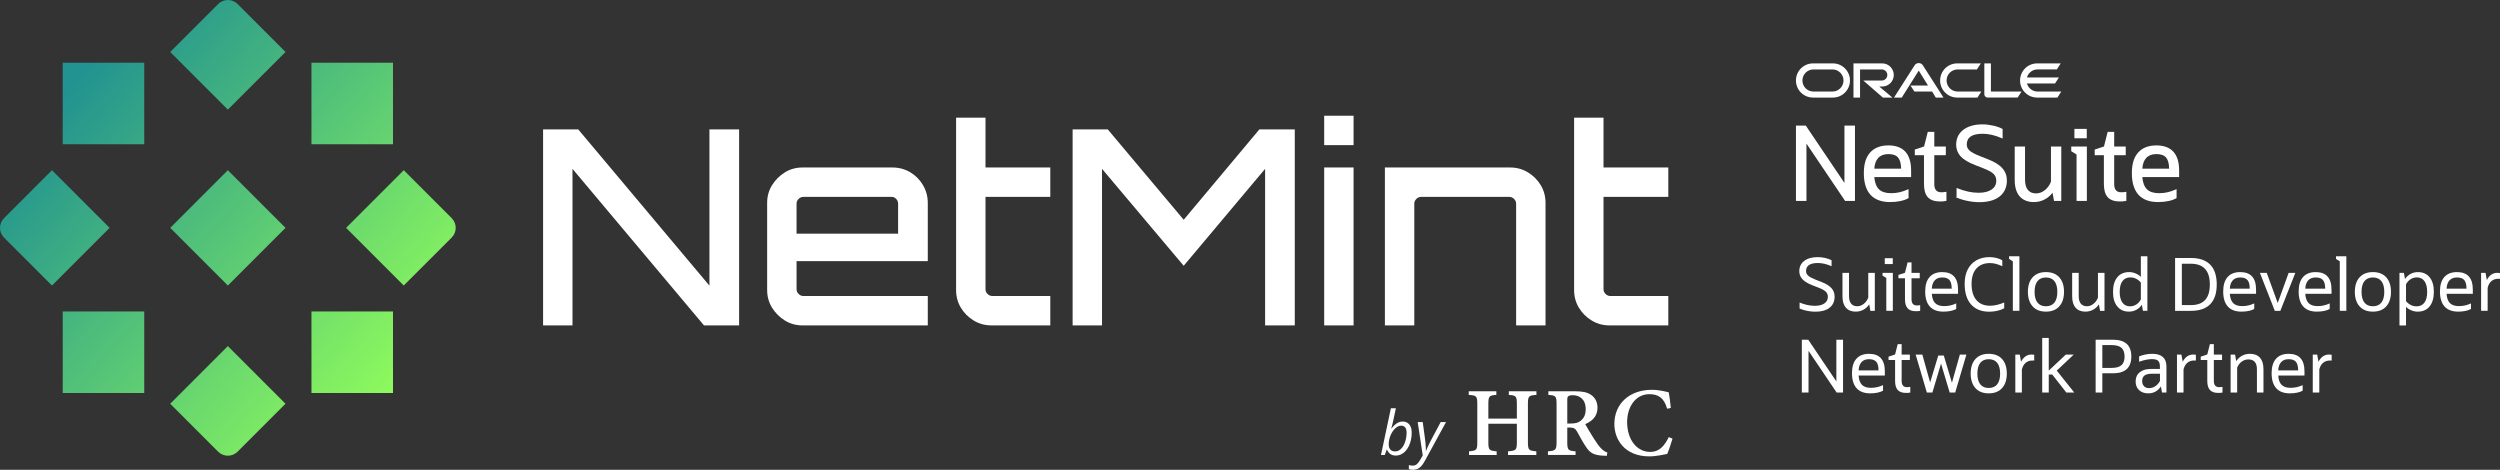
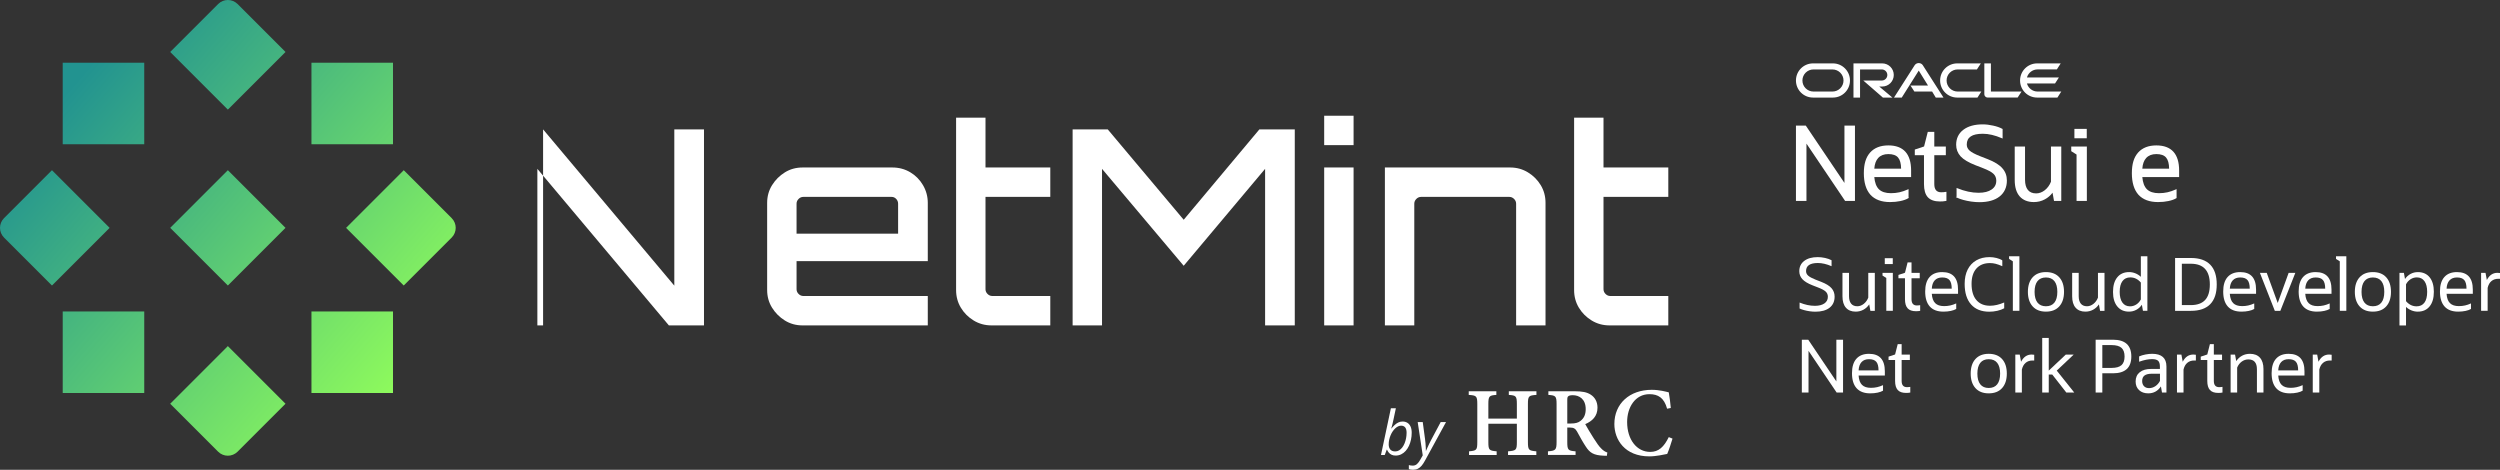
<svg xmlns="http://www.w3.org/2000/svg" viewBox="0 0 987.467 185.552">
  <rect x="0" y="0" width="987.467" height="185.552" fill="#333333" stroke="none" />
  <defs>
    <style> .cls-1 { fill: url(#Degradado_sin_nombre_6); } .cls-2 { fill: url(#Degradado_sin_nombre_5); } .cls-3 { fill: #fff; } .cls-4 { fill: url(#Degradado_sin_nombre_4); } .cls-5 { fill: url(#Degradado_sin_nombre_2); } .cls-6 { fill: url(#Degradado_sin_nombre_9); } .cls-7 { fill: url(#Degradado_sin_nombre_7); } .cls-8 { fill: url(#Degradado_sin_nombre_3); } .cls-9 { fill: url(#Degradado_sin_nombre); } .cls-10 { fill: url(#Degradado_sin_nombre_8); } </style>
    <linearGradient id="Degradado_sin_nombre" data-name="Degradado sin nombre" x1="11724.653" y1="433.06" x2="11580.772" y2="309.6" gradientTransform="translate(8067.539 8597.504) rotate(-135)" gradientUnits="userSpaceOnUse">
      <stop offset=".033" stop-color="#229390" />
      <stop offset="1" stop-color="#93ff5a" />
    </linearGradient>
    <linearGradient id="Degradado_sin_nombre_2" data-name="Degradado sin nombre 2" x1="11694.067" y1="466.502" x2="11551.836" y2="344.462" gradientTransform="translate(11746.682 464.812) rotate(-180)" gradientUnits="userSpaceOnUse">
      <stop offset=".033" stop-color="#229390" />
      <stop offset="1" stop-color="#93ff5a" />
    </linearGradient>
    <linearGradient id="Degradado_sin_nombre_3" data-name="Degradado sin nombre 3" x1="11753.606" y1="398.365" x2="11611.377" y2="276.323" gradientTransform="translate(11746.682 464.812) rotate(-180)" gradientUnits="userSpaceOnUse">
      <stop offset=".033" stop-color="#229390" />
      <stop offset="1" stop-color="#93ff5a" />
    </linearGradient>
    <linearGradient id="Degradado_sin_nombre_4" data-name="Degradado sin nombre 4" x1="11679.507" y1="485.676" x2="11535.624" y2="362.215" gradientTransform="translate(11746.682 464.812) rotate(-180)" gradientUnits="userSpaceOnUse">
      <stop offset=".033" stop-color="#229390" />
      <stop offset="1" stop-color="#93ff5a" />
    </linearGradient>
    <linearGradient id="Degradado_sin_nombre_5" data-name="Degradado sin nombre 5" x1="11769.726" y1="380.532" x2="11625.843" y2="257.071" gradientTransform="translate(11746.682 464.812) rotate(-180)" gradientUnits="userSpaceOnUse">
      <stop offset=".033" stop-color="#229390" />
      <stop offset="1" stop-color="#93ff5a" />
    </linearGradient>
    <linearGradient id="Degradado_sin_nombre_6" data-name="Degradado sin nombre 6" x1="11690.41" y1="472.968" x2="11546.529" y2="349.507" gradientTransform="translate(11746.682 464.812) rotate(-180)" gradientUnits="userSpaceOnUse">
      <stop offset=".033" stop-color="#229390" />
      <stop offset="1" stop-color="#93ff5a" />
    </linearGradient>
    <linearGradient id="Degradado_sin_nombre_7" data-name="Degradado sin nombre 7" x1="11758.822" y1="393.24" x2="11614.939" y2="269.779" gradientTransform="translate(11746.682 464.812) rotate(-180)" gradientUnits="userSpaceOnUse">
      <stop offset=".033" stop-color="#229390" />
      <stop offset="1" stop-color="#93ff5a" />
    </linearGradient>
    <linearGradient id="Degradado_sin_nombre_8" data-name="Degradado sin nombre 8" x1="11721.171" y1="437.119" x2="11577.288" y2="313.658" gradientTransform="translate(11746.682 464.812) rotate(-180)" gradientUnits="userSpaceOnUse">
      <stop offset=".033" stop-color="#229390" />
      <stop offset="1" stop-color="#93ff5a" />
    </linearGradient>
    <linearGradient id="Degradado_sin_nombre_9" data-name="Degradado sin nombre 9" x1="11728.062" y1="429.088" x2="11584.179" y2="305.627" gradientTransform="translate(11746.682 464.812) rotate(-180)" gradientUnits="userSpaceOnUse">
      <stop offset=".033" stop-color="#229390" />
      <stop offset="1" stop-color="#93ff5a" />
    </linearGradient>
  </defs>
  <g>
    <g id="Capa_1">
      <g id="Capa_1-2" data-name="Capa_1">
        <g>
          <g>
            <g>
-               <path class="cls-3" d="M214.512,128.527V51.1h13.873l51.833,61.727v-61.727h11.722v77.428h-13.873l-51.941-61.835v61.835h-11.614Z" />
+               <path class="cls-3" d="M214.512,128.527V51.1l51.833,61.727v-61.727h11.722v77.428h-13.873l-51.941-61.835v61.835h-11.614Z" />
              <path class="cls-3" d="M310.005,126.592c-2.08-1.291-3.764-2.975-5.054-5.055-1.291-2.078-1.936-4.409-1.936-6.99v-34.412c0-2.581.645-4.91,1.936-6.99,1.291-2.078,2.974-3.764,5.054-5.054,2.079-1.291,4.409-1.937,6.99-1.937h35.488c2.581,0,4.928.629,7.043,1.882,2.114,1.256,3.799,2.958,5.055,5.108,1.253,2.151,1.882,4.481,1.882,6.99v23.014h-51.833v11.076c0,.718.269,1.345.806,1.882.538.538,1.165.807,1.882.807h49.145v11.614h-49.468c-2.581,0-4.911-.646-6.99-1.936h0ZM314.629,92.287h40.111v-11.83c0-.716-.252-1.344-.753-1.882-.502-.537-1.112-.807-1.828-.807h-34.842c-.718,0-1.345.27-1.882.807-.538.538-.806,1.166-.806,1.882v11.83Z" />
              <path class="cls-3" d="M384.581,126.592c-2.116-1.291-3.801-2.975-5.054-5.055-1.255-2.078-1.882-4.409-1.882-6.99V46.475h11.614v19.68h25.594v11.614h-25.594v36.456c0,.718.269,1.345.806,1.882.538.538,1.165.807,1.882.807h22.906v11.614h-23.229c-2.581,0-4.93-.646-7.043-1.936h0Z" />
              <path class="cls-3" d="M423.669,128.527V51.1h13.873l30.003,35.702,29.896-35.702h13.979v77.428h-11.722v-61.835l-32.153,38.284-32.262-38.284v61.835h-11.614,0Z" />
              <path class="cls-3" d="M523.034,57.337v-11.614h11.614v11.614s-11.614,0-11.614,0ZM523.034,128.527v-62.373h11.614v62.373h-11.614Z" />
              <path class="cls-3" d="M547.013,128.527v-62.373h49.467c2.581,0,4.929.646,7.044,1.937,2.114,1.29,3.799,2.976,5.054,5.054,1.253,2.08,1.882,4.409,1.882,6.99v48.393h-11.614v-48.07c0-.716-.269-1.344-.807-1.882-.538-.537-1.166-.807-1.882-.807h-34.843c-.717,0-1.344.27-1.882.807-.538.538-.807,1.166-.807,1.882v48.07h-11.614.002Z" />
              <path class="cls-3" d="M628.688,126.592c-2.116-1.291-3.801-2.975-5.055-5.055-1.255-2.078-1.882-4.409-1.882-6.99V46.475h11.614v19.68h25.594v11.614h-25.594v36.456c0,.718.269,1.345.807,1.882.538.538,1.164.807,1.882.807h22.905v11.614h-23.228c-2.581,0-4.93-.646-7.043-1.936Z" />
            </g>
            <g>
              <rect class="cls-9" x="73.896" y="73.897" width="32.206" height="32.206" transform="translate(-37.279 89.999) rotate(-45)" />
              <g>
                <path class="cls-5" d="M159.474,67.227l18.936,18.936c2.119,2.119,2.119,5.555,0,7.674l-18.936,18.936-22.773-22.773s22.773-22.773,22.773-22.773Z" />
                <path class="cls-8" d="M20.525,67.227l22.773,22.773-22.773,22.773L1.589,93.837c-2.119-2.119-2.119-5.555,0-7.674,0,0,18.936-18.936,18.936-18.936Z" />
              </g>
              <g>
                <rect class="cls-4" x="123.022" y="24.771" width="32.205" height="32.206" />
                <rect class="cls-2" x="24.771" y="123.023" width="32.205" height="32.206" />
              </g>
              <g>
                <path class="cls-1" d="M67.227,20.525L86.164,1.589c2.119-2.119,5.555-2.119,7.674,0l18.936,18.936-22.773,22.773-22.773-22.773h0Z" />
                <path class="cls-7" d="M67.225,159.475l22.773-22.773,22.773,22.773-18.936,18.936c-2.119,2.119-5.555,2.119-7.674,0,0,0-18.936-18.936-18.936-18.936Z" />
              </g>
              <g>
                <rect class="cls-10" x="24.77" y="24.771" width="32.205" height="32.206" />
                <rect class="cls-6" x="123.023" y="123.023" width="32.205" height="32.206" />
              </g>
            </g>
          </g>
          <g>
            <g>
              <path class="cls-3" d="M551.234,179.944c-.609,0-1.137-.109-1.583-.326-.447-.218-.816-.504-1.109-.859-.292-.356-.521-.739-.688-1.15h-.106l-.783,2.099h-1.494l3.913-18.451h1.969l-.948,4.458c-.111.53-.229,1.054-.356,1.571-.126.519-.239.957-.338,1.316-.099.36-.164.571-.195.635h.095c.38-.482.789-.931,1.228-1.346s.921-.751,1.446-1.008c.526-.257,1.102-.386,1.726-.386.728,0,1.359.168,1.897.504.537.336.954.832,1.251,1.488s.444,1.471.444,2.442c0,.934-.093,1.841-.278,2.722-.186.882-.456,1.702-.812,2.461-.355.759-.79,1.425-1.304,1.998-.515.573-1.105,1.021-1.773,1.346s-1.401.486-2.199.486h-.003,0ZM551.091,178.307c.554,0,1.062-.138,1.523-.415.463-.276.878-.654,1.245-1.132.368-.479.68-1.034.938-1.667.257-.632.452-1.304.587-2.016.134-.711.201-1.435.201-2.17,0-.917-.184-1.608-.552-2.075-.367-.467-.915-.699-1.642-.699-.38,0-.766.093-1.156.278-.392.186-.77.449-1.133.788-.363.341-.701.739-1.014,1.198-.312.458-.585.965-.818,1.518-.233.554-.417,1.139-.552,1.755-.134.617-.201,1.245-.201,1.886,0,.83.211,1.496.635,1.998.423.502,1.068.753,1.938.753h.001Z" />
              <path class="cls-3" d="M558.123,185.552c-.388,0-.702-.023-.943-.07-.24-.048-.476-.107-.705-.179v-1.601c.213.056.45.104.711.148.262.043.538.065.83.065.648,0,1.206-.206,1.673-.617.466-.411.921-1.016,1.363-1.814l.913-1.624-1.992-13.151h1.992l.901,6.677c.079.521.143,1.081.189,1.678.048.597.083,1.162.106,1.696.024.533.036.966.036,1.298h.071c.11-.261.276-.638.498-1.132.221-.494.458-1.011.711-1.548.253-.538.479-.988.676-1.352l3.901-7.317h2.111l-8.324,15.25c-.428.791-.864,1.453-1.311,1.986-.447.533-.943.935-1.488,1.204-.546.269-1.186.402-1.921.402h.002,0Z" />
            </g>
            <g>
              <path class="cls-3" d="M606.873,155.979c-3.056.205-3.363.451-3.363,3.65v14.991c0,3.199.349,3.363,3.322,3.65v1.436h-11.177v-1.436c3.158-.287,3.486-.451,3.486-3.65v-7.26h-11.259v7.26c0,3.199.349,3.363,3.281,3.65v1.436h-10.91v-1.436c2.933-.287,3.261-.451,3.261-3.65v-14.991c0-3.199-.328-3.445-3.384-3.65v-1.436h10.91v1.436c-2.81.205-3.158.451-3.158,3.65v5.722h11.259v-5.722c0-3.199-.328-3.445-3.179-3.65v-1.436h10.91v1.436h0Z" />
              <path class="cls-3" d="M634.68,180.034c-.369,0-.841-.041-1.292-.041-3.958-.164-5.476-1.169-7.055-3.65-1.148-1.682-2.358-3.979-3.445-5.927-.636-1.087-1.271-1.538-2.769-1.538h-1.066v5.701c0,3.199.349,3.445,3.281,3.691v1.436h-10.91v-1.436c2.974-.246,3.404-.492,3.404-3.691v-14.991c0-3.158-.39-3.404-3.24-3.609v-1.436h10.295c3.056,0,4.942.349,6.46,1.354,1.559,1.005,2.646,2.728,2.646,5.127,0,3.404-2.092,5.332-4.84,6.501.636,1.128,2.112,3.732,3.281,5.496,1.354,2.112,2.071,3.158,2.912,3.999.923,1.005,1.723,1.436,2.543,1.723l-.205,1.292h0ZM620.53,167.278c1.682,0,2.892-.308,3.773-1.046,1.436-1.107,2.03-2.646,2.03-4.635,0-4.02-2.604-5.496-5.086-5.496-1.005,0-1.559.164-1.805.431-.308.205-.39.615-.39,1.579v9.167h1.478,0Z" />
              <path class="cls-3" d="M660.621,173.246c-.533,1.805-1.477,4.655-2.092,6.05-1.046.205-4.368.964-7.055.964-9.7,0-13.822-6.604-13.822-12.776,0-8.101,6.05-13.515,14.786-13.515,2.974,0,5.619.738,6.706,1.005.349,2.133.595,3.814.8,6.173l-1.456.287c-1.189-4.327-3.568-5.742-6.973-5.742-5.64,0-8.818,5.188-8.818,10.992,0,7.055,3.896,11.812,9.105,11.812,3.363,0,5.414-1.948,7.342-5.845l1.477.595h0Z" />
            </g>
          </g>
        </g>
        <g>
          <g>
            <path class="cls-3" d="M710.812,121.857v-2.355c2.105.862,4.115,1.293,6.029,1.293,1.609,0,2.867-.317,3.776-.949.908-.632,1.363-1.502,1.363-2.612,0-.824-.277-1.504-.833-2.039s-1.561-1.081-3.015-1.636l-2.211-.861c-1.857-.727-3.191-1.536-4.005-2.426-.813-.889-1.221-1.938-1.221-3.144,0-1.723.65-3.082,1.953-4.076,1.302-.995,3.082-1.493,5.34-1.493.938,0,1.905.111,2.901.33.996.22,1.847.521,2.555.905v2.353c-1.953-.842-3.752-1.263-5.398-1.263-3.12,0-4.68,1.064-4.68,3.188,0,.708.276,1.311.831,1.807.555.499,1.532,1.024,2.928,1.579l2.211.861c1.915.747,3.278,1.585,4.091,2.514.814.928,1.221,2.043,1.221,3.344,0,1.876-.665,3.337-1.995,4.379-1.33,1.044-3.192,1.565-5.585,1.565-.727,0-1.488-.058-2.282-.172-.794-.115-1.535-.269-2.225-.461-.689-.192-1.273-.401-1.75-.632h0,.002Z" />
            <path class="cls-3" d="M727.751,117.063v-9.273h2.584v9.187c0,1.282.277,2.268.833,2.957.554.69,1.369,1.034,2.44,1.034.899,0,1.746-.31,2.54-.934.794-.621,1.393-1.45,1.794-2.483v-9.761h2.585v14.986h-1.751l-.458-2.555c-.613.919-1.384,1.627-2.312,2.125s-1.938.747-3.029.747c-1.665,0-2.953-.518-3.861-1.551-.909-1.033-1.363-2.527-1.363-4.479h-.002Z" />
            <path class="cls-3" d="M745.063,122.776v-12.977l-1.493-.949v-1.062h4.076v14.986h-2.584,0v.002ZM744.46,104.315v-2.325h3.158v2.325h-3.158Z" />
            <path class="cls-3" d="M752.442,118.211v-8.298h-2.584v-1.321l2.584-.861,1.033-4.075h1.551v4.135h3.244v2.124h-3.244v8.268c0,1.647.708,2.471,2.125,2.471.229,0,.454-.015.674-.045.22-.028.426-.052.617-.07v2.239c-.269.058-.542.095-.819.114s-.569.03-.875.03c-1.474,0-2.561-.383-3.259-1.148s-1.047-1.952-1.047-3.561h0v-.002Z" />
            <path class="cls-3" d="M772.683,122.03c-.535.327-1.248.585-2.139.776-.889.191-1.861.287-2.914.287-2.373,0-4.167-.676-5.383-2.025s-1.823-3.326-1.823-5.929c0-2.507.578-4.412,1.737-5.714,1.158-1.302,2.817-1.952,4.981-1.952,4.172,0,6.259,2.307,6.259,6.92v1.665h-10.365c.115,1.683.565,2.914,1.35,3.688.785.776,1.952,1.164,3.503,1.164.861,0,1.675-.086,2.44-.258.766-.173,1.551-.441,2.355-.805v2.183h0ZM767.142,109.597c-1.263,0-2.245.378-2.944,1.134-.699.758-1.086,1.852-1.162,3.288h7.867c0-1.568-.292-2.699-.875-3.388s-1.546-1.034-2.885-1.034h-.001Z" />
            <path class="cls-3" d="M791.632,119.475v2.296c-.766.421-1.67.752-2.713.99-1.044.239-2.101.359-3.174.359-3.1,0-5.499-.952-7.191-2.857-1.694-1.904-2.541-4.617-2.541-8.14,0-2.2.398-4.086,1.192-5.656s1.928-2.78,3.402-3.632c1.474-.852,3.225-1.278,5.254-1.278.899,0,1.813.115,2.742.344s1.69.545,2.282.948v2.296c-.996-.44-1.867-.756-2.612-.948-.747-.192-1.493-.287-2.241-.287-2.296,0-4.086.714-5.368,2.14s-1.924,3.451-1.924,6.072c0,2.776.636,4.909,1.909,6.404,1.273,1.492,3.067,2.239,5.383,2.239,1.723,0,3.589-.431,5.6-1.292v.002h0Z" />
            <path class="cls-3" d="M795.048,122.776v-19.552l-1.493-.949v-1.062h4.079v21.561h-2.585v.002Z" />
            <path class="cls-3" d="M808.112,123.093c-2.259,0-4.01-.694-5.254-2.083-1.244-1.387-1.867-3.297-1.867-5.728,0-2.45.623-4.364,1.867-5.742,1.245-1.379,2.996-2.067,5.254-2.067,2.277,0,4.038.689,5.283,2.067,1.244,1.377,1.867,3.292,1.867,5.742,0,2.431-.623,4.341-1.867,5.728-1.245,1.388-3.006,2.083-5.283,2.083ZM808.112,120.968c1.473,0,2.594-.484,3.359-1.45.764-.967,1.148-2.379,1.148-4.235s-.384-3.268-1.148-4.234c-.766-.966-1.886-1.451-3.359-1.451-1.455,0-2.565.485-3.331,1.451s-1.148,2.378-1.148,4.234.383,3.268,1.148,4.235c.766.966,1.875,1.45,3.331,1.45Z" />
            <path class="cls-3" d="M818.476,117.063v-9.273h2.584v9.187c0,1.282.277,2.268.833,2.957.554.69,1.369,1.034,2.44,1.034.899,0,1.746-.31,2.54-.934.794-.621,1.393-1.45,1.794-2.483v-9.761h2.585v14.986h-1.751l-.458-2.555c-.613.919-1.384,1.627-2.312,2.125s-1.938.747-3.029.747c-1.665,0-2.953-.518-3.861-1.551-.909-1.033-1.363-2.527-1.363-4.479h-.002Z" />
            <path class="cls-3" d="M846.44,122.776l-.431-2.411c-.575.861-1.307,1.531-2.197,2.009-.891.478-1.852.717-2.886.717-1.971,0-3.517-.69-4.636-2.068-1.12-1.377-1.68-3.282-1.68-5.714,0-2.469.56-4.392,1.68-5.77,1.119-1.379,2.684-2.067,4.694-2.067.842,0,1.666.163,2.47.488s1.521.785,2.153,1.377v-8.124h2.584v21.561h-1.751v.002ZM837.252,115.283c0,1.819.354,3.226,1.063,4.22.708.997,1.713,1.493,3.015,1.493.9,0,1.727-.245,2.484-.732.756-.488,1.354-1.153,1.794-1.996v-6.662c-1.167-1.358-2.555-2.038-4.163-2.038-1.34,0-2.374.488-3.101,1.464s-1.091,2.393-1.091,4.25h0Z" />
            <path class="cls-3" d="M859.13,122.776v-20.873h6.26c3.369,0,5.909.882,7.623,2.642,1.712,1.761,2.568,4.364,2.568,7.809s-.857,6.044-2.568,7.795c-1.714,1.75-4.254,2.628-7.623,2.628h-6.26ZM865.332,104.171h-3.531v16.338h3.531c2.526,0,4.412-.671,5.656-2.01s1.867-3.388,1.867-6.144c0-5.455-2.507-8.183-7.522-8.183h-.001Z" />
            <path class="cls-3" d="M890.396,122.03c-.535.327-1.248.585-2.139.776-.889.191-1.861.287-2.914.287-2.373,0-4.167-.676-5.383-2.025s-1.823-3.326-1.823-5.929c0-2.507.578-4.412,1.737-5.714,1.158-1.302,2.817-1.952,4.981-1.952,4.172,0,6.259,2.307,6.259,6.92v1.665h-10.365c.115,1.683.565,2.914,1.35,3.688.785.776,1.952,1.164,3.503,1.164.861,0,1.675-.086,2.44-.258.766-.173,1.551-.441,2.355-.805v2.183h0ZM884.855,109.597c-1.263,0-2.245.378-2.944,1.134-.699.758-1.086,1.852-1.162,3.288h7.867c0-1.568-.292-2.699-.875-3.388s-1.546-1.034-2.885-1.034h-.001Z" />
            <path class="cls-3" d="M898.522,122.776l-5.887-14.986h2.699l4.335,11.886,4.307-11.886h2.642l-5.914,14.986h-2.182Z" />
            <path class="cls-3" d="M920.198,122.03c-.535.327-1.248.585-2.139.776-.889.191-1.861.287-2.914.287-2.373,0-4.167-.676-5.383-2.025s-1.823-3.326-1.823-5.929c0-2.507.578-4.412,1.737-5.714,1.158-1.302,2.817-1.952,4.981-1.952,4.172,0,6.259,2.307,6.259,6.92v1.665h-10.365c.115,1.683.565,2.914,1.35,3.688.785.776,1.952,1.164,3.503,1.164.861,0,1.675-.086,2.44-.258.766-.173,1.551-.441,2.355-.805v2.183h0ZM914.658,109.597c-1.263,0-2.245.378-2.944,1.134-.699.758-1.086,1.852-1.162,3.288h7.867c0-1.568-.292-2.699-.875-3.388s-1.546-1.034-2.885-1.034h-.001Z" />
            <path class="cls-3" d="M924.189,122.776v-19.552l-1.493-.949v-1.062h4.076v21.561h-2.584,0v.002Z" />
            <path class="cls-3" d="M937.252,123.093c-2.258,0-4.01-.694-5.253-2.083-1.245-1.387-1.867-3.297-1.867-5.728,0-2.45.621-4.364,1.867-5.742,1.244-1.379,2.996-2.067,5.253-2.067,2.278,0,4.039.689,5.283,2.067,1.244,1.377,1.867,3.292,1.867,5.742,0,2.431-.623,4.341-1.867,5.728-1.244,1.388-3.005,2.083-5.283,2.083ZM937.252,120.968c1.474,0,2.594-.484,3.359-1.45.766-.967,1.148-2.379,1.148-4.235s-.383-3.268-1.148-4.234-1.885-1.451-3.359-1.451c-1.454,0-2.565.485-3.33,1.451-.766.966-1.148,2.378-1.148,4.234s.383,3.268,1.148,4.235c.764.966,1.875,1.45,3.33,1.45Z" />
            <path class="cls-3" d="M947.76,128.548v-20.757h1.751l.431,2.411c.575-.861,1.306-1.531,2.197-2.009.889-.479,1.852-.717,2.885-.717,1.991,0,3.54.683,4.651,2.053,1.11,1.369,1.665,3.278,1.665,5.728,0,2.469-.559,4.392-1.679,5.77-1.12,1.379-2.685,2.068-4.695,2.068-.842,0-1.665-.163-2.469-.489-.805-.325-1.522-.784-2.153-1.376v7.32h-2.585,0v-.002ZM954.622,109.569c-.899,0-1.727.245-2.483.732-.757.489-1.354,1.153-1.794,1.996v6.662c1.167,1.359,2.554,2.038,4.163,2.038,1.359,0,2.396-.487,3.115-1.464s1.077-2.393,1.077-4.25c0-1.818-.354-3.225-1.062-4.22s-1.714-1.493-3.016-1.493h0Z" />
            <path class="cls-3" d="M976.011,122.03c-.535.327-1.248.585-2.139.776-.889.191-1.861.287-2.914.287-2.373,0-4.167-.676-5.383-2.025s-1.823-3.326-1.823-5.929c0-2.507.578-4.412,1.737-5.714,1.158-1.302,2.817-1.952,4.981-1.952,4.172,0,6.259,2.307,6.259,6.92v1.665h-10.365c.115,1.683.565,2.914,1.35,3.688.785.776,1.952,1.164,3.503,1.164.861,0,1.675-.086,2.44-.258.766-.173,1.551-.441,2.355-.805v2.183h0ZM970.471,109.597c-1.263,0-2.245.378-2.944,1.134-.699.758-1.086,1.852-1.162,3.288h7.867c0-1.568-.292-2.699-.875-3.388s-1.546-1.034-2.885-1.034h-.001Z" />
            <path class="cls-3" d="M980.002,122.776v-14.986h1.75l.518,2.812c.975-1.894,2.373-2.842,4.192-2.842.383,0,.717.03,1.005.086v2.268h-.66c-1.091,0-2,.306-2.727.918-.728.614-1.225,1.504-1.493,2.67v9.073h-2.585Z" />
            <path class="cls-3" d="M711.701,155.054v-20.873h2.528l11.111,16.48v-16.48h2.642v20.873h-2.526l-11.112-16.48v16.48h-2.643Z" />
            <path class="cls-3" d="M743.771,154.308c-.536.325-1.249.583-2.139.774-.891.192-1.862.287-2.914.287-2.373,0-4.167-.674-5.383-2.023s-1.824-3.325-1.824-5.929c0-2.507.579-4.411,1.737-5.714,1.159-1.302,2.82-1.952,4.981-1.952,4.172,0,6.26,2.306,6.26,6.918v1.666h-10.365c.114,1.685.564,2.914,1.35,3.689.784.774,1.952,1.162,3.503,1.162.861,0,1.675-.087,2.44-.259.764-.172,1.55-.44,2.355-.804v2.184h-.001ZM738.23,141.876c-1.263,0-2.244.377-2.942,1.134-.699.756-1.087,1.852-1.162,3.288h7.867c0-1.569-.292-2.699-.876-3.389-.583-.69-1.545-1.033-2.885-1.033h-.002Z" />
            <path class="cls-3" d="M748.537,150.489v-8.298h-2.584v-1.32l2.584-.861,1.034-4.079h1.55v4.135h3.245v2.125h-3.245v8.269c0,1.646.708,2.469,2.125,2.469.229,0,.454-.014.676-.043.219-.028.424-.053.616-.072v2.241c-.269.058-.542.095-.818.115-.277.019-.57.028-.876.028-1.473,0-2.56-.383-3.258-1.148-.699-.764-1.048-1.953-1.048-3.561h-.001Z" />
-             <path class="cls-3" d="M761.083,155.054l-4.421-14.987h2.642l3.072,10.997,3.216-10.623h2.181l3.216,10.738,3.13-11.112h2.584l-4.422,14.987h-2.181l-3.417-11.427-3.417,11.427h-2.184,0Z" />
            <path class="cls-3" d="M785.516,155.37c-2.259,0-4.01-.693-5.254-2.08-1.244-1.388-1.867-3.297-1.867-5.729,0-2.45.623-4.364,1.867-5.742,1.245-1.377,2.996-2.067,5.254-2.067,2.277,0,4.038.69,5.283,2.067,1.244,1.377,1.867,3.292,1.867,5.742,0,2.432-.623,4.341-1.867,5.729-1.245,1.387-3.006,2.08-5.283,2.08ZM785.516,153.245c1.473,0,2.594-.483,3.359-1.45.764-.966,1.148-2.377,1.148-4.234s-.384-3.267-1.148-4.234c-.766-.967-1.886-1.45-3.359-1.45-1.455,0-2.565.483-3.331,1.45s-1.148,2.379-1.148,4.234.383,3.268,1.148,4.234c.766.967,1.875,1.45,3.331,1.45Z" />
            <path class="cls-3" d="M796.024,155.054v-14.987h1.75l.518,2.814c.975-1.895,2.373-2.843,4.192-2.843.383,0,.717.028,1.005.086v2.268h-.66c-1.091,0-2,.307-2.727.919-.728.612-1.225,1.502-1.493,2.669v9.073h-2.585Z" />
            <path class="cls-3" d="M806.647,155.054v-21.562h2.585v12.891l6.718-6.316h3.129l-6.689,6.316,6.92,8.672h-3.13l-5.57-7.121h-1.377v7.121h-2.586Z" />
            <path class="cls-3" d="M827.749,155.054v-20.873h6.833c4.842,0,7.264,2.211,7.264,6.633s-2.423,6.633-7.264,6.633h-4.193v7.608h-2.642.002ZM834.037,136.306h-3.646v9.015h3.646c1.799,0,3.105-.364,3.92-1.092.813-.727,1.221-1.867,1.221-3.415s-.407-2.688-1.221-3.417c-.814-.727-2.12-1.091-3.92-1.091h0Z" />
            <path class="cls-3" d="M853.963,155.054l-.431-2.412c-1.225,1.819-2.891,2.727-4.995,2.727-1.512,0-2.723-.426-3.632-1.278-.909-.851-1.363-1.985-1.363-3.402,0-1.569.54-2.79,1.622-3.661,1.081-.871,2.588-1.306,4.522-1.306h3.445v-.949c0-1.07-.235-1.827-.704-2.268-.468-.44-1.269-.66-2.396-.66-.728,0-1.502.081-2.326.243-.823.163-1.75.427-2.786.791v-2.097c.727-.325,1.561-.579,2.498-.76s1.819-.273,2.642-.273c3.771,0,5.656,1.676,5.656,5.024v10.279h-1.75l-.002.002h0ZM848.852,153.304c.881,0,1.704-.254,2.47-.761.764-.507,1.377-1.201,1.838-2.082v-2.843h-3.216c-1.303,0-2.264.236-2.886.704s-.933,1.191-.933,2.167c0,.861.245,1.546.732,2.053.488.507,1.153.761,1.996.761h0Z" />
            <path class="cls-3" d="M859.877,155.054v-14.987h1.75l.518,2.814c.975-1.895,2.373-2.843,4.192-2.843.383,0,.717.028,1.005.086v2.268h-.66c-1.091,0-2,.307-2.727.919-.728.612-1.225,1.502-1.493,2.669v9.073h-2.585Z" />
            <path class="cls-3" d="M871.85,150.489v-8.298h-2.584v-1.32l2.584-.861,1.034-4.079h1.55v4.135h3.245v2.125h-3.245v8.269c0,1.646.708,2.469,2.125,2.469.229,0,.454-.014.676-.043.219-.028.424-.053.616-.072v2.241c-.269.058-.542.095-.818.115-.277.019-.57.028-.876.028-1.473,0-2.56-.383-3.258-1.148-.699-.764-1.048-1.953-1.048-3.561h-.001Z" />
            <path class="cls-3" d="M881.066,155.054v-14.987h1.75l.461,2.555c.632-.919,1.406-1.626,2.325-2.125.919-.497,1.953-.746,3.101-.746,1.723,0,3.042.517,3.961,1.551.919,1.033,1.377,2.526,1.377,4.478v9.274h-2.584v-9.187c0-2.602-1.13-3.905-3.388-3.905-.957,0-1.834.292-2.628.875-.794.585-1.392,1.373-1.794,2.369v9.848h-2.584.003Z" />
            <path class="cls-3" d="M909.519,154.308c-.536.325-1.249.583-2.139.774-.891.192-1.862.287-2.914.287-2.373,0-4.167-.674-5.383-2.023s-1.824-3.325-1.824-5.929c0-2.507.579-4.411,1.737-5.714,1.159-1.302,2.82-1.952,4.981-1.952,4.172,0,6.26,2.306,6.26,6.918v1.666h-10.365c.114,1.685.564,2.914,1.35,3.689.784.774,1.952,1.162,3.503,1.162.861,0,1.675-.087,2.44-.259.764-.172,1.55-.44,2.355-.804v2.184h-.001ZM903.976,141.876c-1.263,0-2.244.377-2.942,1.134-.699.756-1.087,1.852-1.162,3.288h7.867c0-1.569-.292-2.699-.876-3.389-.583-.69-1.545-1.033-2.885-1.033h-.002Z" />
            <path class="cls-3" d="M913.508,155.054v-14.987h1.751l.517,2.814c.976-1.895,2.373-2.843,4.193-2.843.383,0,.717.028,1.005.086v2.268h-.66c-1.092,0-2.001.307-2.729.919s-1.225,1.502-1.492,2.669v9.073h-2.585Z" />
          </g>
          <g>
            <path class="cls-3" d="M804.821,36.16c-1.996,0-3.679-1.345-4.203-3.182h11.087l1.532-2.379h-12.621c.521-1.845,2.206-3.182,4.203-3.182h7.615l1.522-2.379h-9.311c-3.725,0-6.745,3.017-6.745,6.757s3.02,6.745,6.745,6.745h8.011l1.522-2.379h-9.357,0ZM773.067,38.539h8.011l1.522-2.379h-9.345c-2.425,0-4.378-1.961-4.378-4.365s1.95-4.365,4.378-4.365h7.605l1.544-2.392h-9.323c-3.728,0-6.757,3.017-6.757,6.757s3.03,6.745,6.757,6.745M723.795,36.16h-7.498c-2.417,0-4.365-1.961-4.365-4.365s1.95-4.365,4.365-4.365h7.49c2.417,0,4.378,1.95,4.378,4.365s-1.95,4.365-4.378,4.365M716.132,38.539h7.849c3.728,0,6.733-3.017,6.733-6.745s-3.008-6.757-6.745-6.757h-7.837c-3.737,0-6.757,3.017-6.757,6.757s3.017,6.745,6.757,6.745ZM743.451,34.176c2.532,0,4.564-2.044,4.564-4.564s-2.032-4.573-4.564-4.573h-11.354v13.502h2.599v-11.11h8.591c1.208,0,2.184.976,2.184,2.181s-.976,2.194-2.184,2.194h-7.313l7.755,6.745h3.762l-5.201-4.365h1.183M786.383,36.162v-11.123h-2.599v12.212c0,.336.141.662.385.893.244.256.592.393.939.393h11.831l1.544-2.379h-12.096l-.003.003h-.001ZM754.62,33.783h6.918l-3.658-5.897-6.712,10.656h-3.066l8.173-12.794c.348-.521.952-.836,1.601-.836s1.229.302,1.58.811l8.198,12.816h-3.054l-1.44-2.379h-7.013l-1.532-2.379.003.003h.002Z" />
            <g>
              <polygon class="cls-3" points="728.532 72.256 713.33 49.708 713.264 49.61 709.377 49.61 709.377 79.371 713.528 79.371 713.528 56.726 728.731 79.274 728.796 79.371 732.685 79.371 732.685 49.61 728.532 49.61 728.532 72.256" />
              <path class="cls-3" d="M745.85,57.435c-3.087,0-5.504.948-7.183,2.817-1.689,1.916-2.475,4.511-2.475,8.172,0,3.694.874,6.552,2.599,8.496,1.756,1.921,4.361,2.895,7.745,2.895,1.485,0,2.871-.138,4.12-.408,1.285-.275,2.326-.651,3.094-1.117l.239-.148-.134-.134v-3.315l-.311.141c-1.108.501-2.206.876-3.264,1.115-1.055.238-2.193.358-3.379.358-2.109,0-3.712-.522-4.764-1.55-1.023-1.023-1.633-2.646-1.814-4.825h14.542v-2.56c0-6.595-3.032-9.94-9.012-9.94v.002h-.003ZM749.719,62.235c.766.89,1.168,2.367,1.195,4.393h-10.592c.132-1.842.649-3.263,1.538-4.227.947-1.023,2.29-1.541,3.992-1.541h.002c1.805,0,3.105.462,3.865,1.375h0,0Z" />
              <path class="cls-3" d="M767.689,75.905c-.29.027-.596.041-.908.041-1.859,0-2.762-1.062-2.762-3.248v-11.393h4.557v-3.426h-4.557v-5.808h-2.571l-1.464,5.777-3.665,1.222v2.235h3.629l-.002,11.436c0,2.305.507,4.037,1.509,5.151,1.036,1.116,2.637,1.683,4.76,1.683.433,0,.844-.014,1.224-.042.408-.028.813-.084,1.201-.166l.175-.037v-3.57l-.243.025c-.272.028-.571.069-.883.12h0Z" />
              <path class="cls-3" d="M785.092,62.854l-3.103-1.209c-1.932-.769-3.293-1.501-4.047-2.178-.738-.662-1.096-1.439-1.096-2.377,0-2.863,2.078-4.256,6.352-4.256,2.272,0,4.793.591,7.495,1.757l.308.133v-3.774l-.116-.063c-1.008-.546-2.235-.974-3.644-1.272-1.406-.324-2.794-.489-4.123-.489-3.209,0-5.777.722-7.636,2.143-1.877,1.437-2.83,3.422-2.83,5.903,0,1.74.588,3.282,1.755,4.587,1.174,1.255,3.1,2.412,5.728,3.441l3.107,1.21c2.008.769,3.408,1.526,4.16,2.252.731.704,1.102,1.613,1.102,2.703,0,1.498-.601,2.639-1.841,3.49-1.221.856-2.956,1.29-5.155,1.29-2.648,0-5.47-.604-8.384-1.797l-.305-.125v3.5l-.287.143.408.195c.689.329,1.528.632,2.494.9.974.272,2.029.49,3.134.651,1.13.162,2.226.245,3.257.245,3.396,0,6.074-.748,7.961-2.225,1.929-1.516,2.907-3.651,2.907-6.345,0-1.876-.602-3.5-1.787-4.822-1.146-1.338-3.102-2.553-5.814-3.612h0,.001Z" />
              <path class="cls-3" d="M810.106,71.769c-.549,1.391-1.375,2.526-2.458,3.375-1.057.826-2.206,1.245-3.412,1.245-1.43,0-2.525-.461-3.257-1.369-.743-.923-1.12-2.274-1.12-4.016v-13.127h-4.071v13.247c0,2.783.656,4.95,1.952,6.438,1.329,1.495,3.216,2.251,5.609,2.251,1.56,0,3.02-.361,4.338-1.075,1.192-.631,2.213-1.511,3.039-2.62l.585,3.25h2.865v-21.493h-4.071v13.891h0v.003Z" />
              <polygon class="cls-3" points="818.114 59.715 820.211 61.045 820.211 79.371 824.282 79.371 824.282 57.879 818.114 57.879 818.114 59.715" />
              <rect class="cls-3" x="819.363" y="50.907" width="4.878" height="3.708" />
-               <path class="cls-3" d="M838.746,75.905c-.29.027-.596.041-.908.041-1.859,0-2.762-1.062-2.762-3.248v-11.393h4.556v-3.426h-4.556v-5.808h-2.571l-1.464,5.777-3.666,1.222v2.235h3.63v11.436c0,2.305.507,4.037,1.509,5.151,1.036,1.116,2.637,1.683,4.76,1.683.433,0,.844-.014,1.224-.042.408-.028.813-.084,1.201-.166l.175-.037v-3.569l-.243.025c-.274.028-.575.069-.885.12h0Z" />
              <path class="cls-3" d="M860.727,67.374c0-6.595-3.032-9.94-9.012-9.94-3.088,0-5.504.948-7.182,2.817-1.69,1.915-2.476,4.511-2.476,8.172,0,3.695.874,6.553,2.598,8.496,1.756,1.921,4.361,2.895,7.745,2.895,1.485,0,2.871-.138,4.12-.408,1.286-.275,2.326-.651,3.094-1.117l.107-.066v-3.531l-.311.141c-1.108.501-2.206.876-3.264,1.115-1.055.238-2.193.358-3.379.358-2.109,0-3.712-.522-4.764-1.55-1.023-1.023-1.632-2.646-1.813-4.825h14.54v-2.56h0l-.002.003ZM846.184,66.628c.13-1.839.647-3.261,1.539-4.227.947-1.023,2.29-1.541,3.992-1.541h.002c1.805,0,3.105.462,3.865,1.375.766.89,1.168,2.367,1.195,4.393h-10.594,0Z" />
            </g>
          </g>
        </g>
      </g>
    </g>
  </g>
</svg>